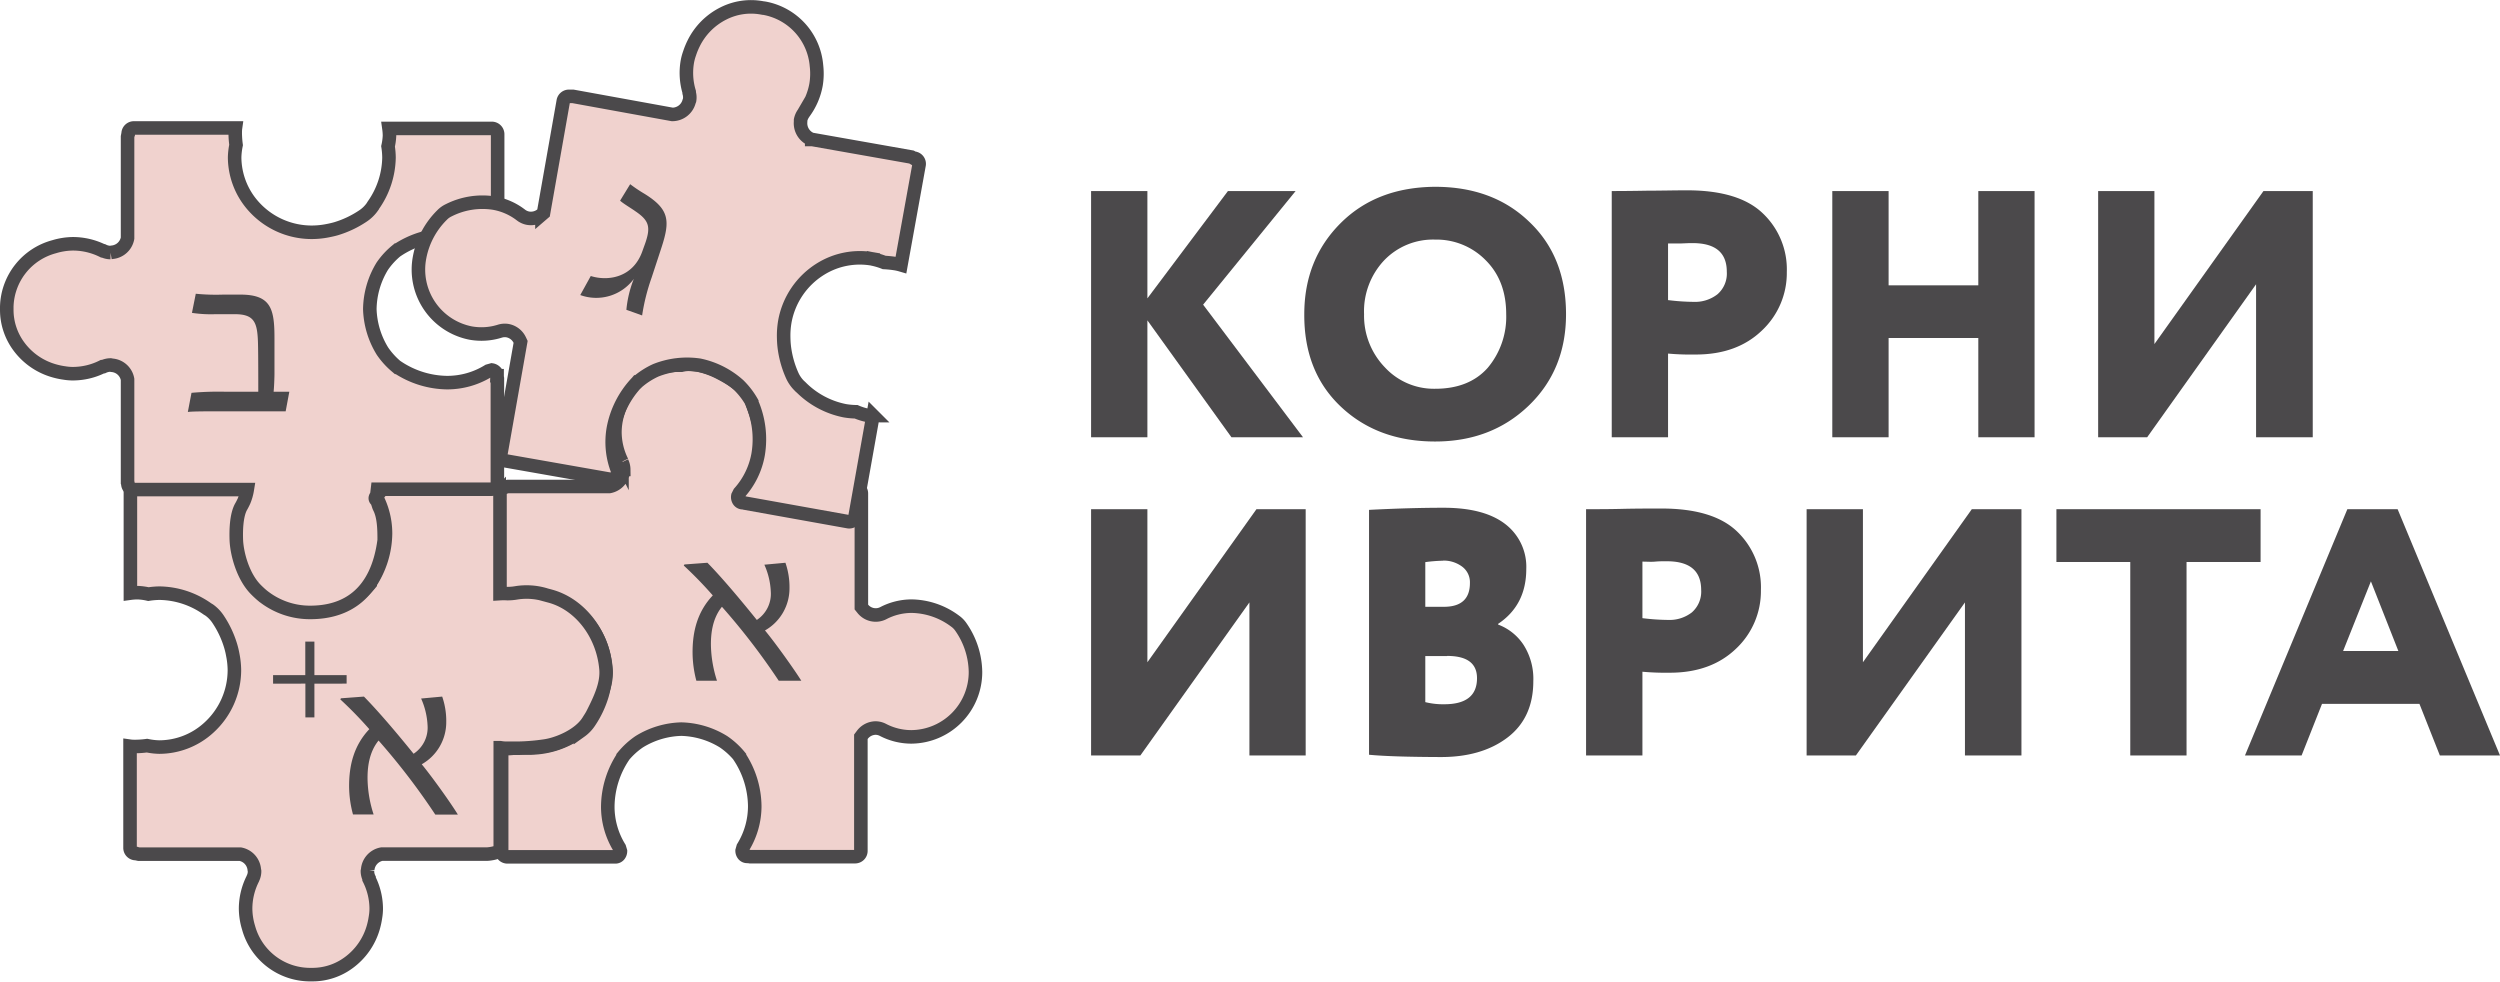
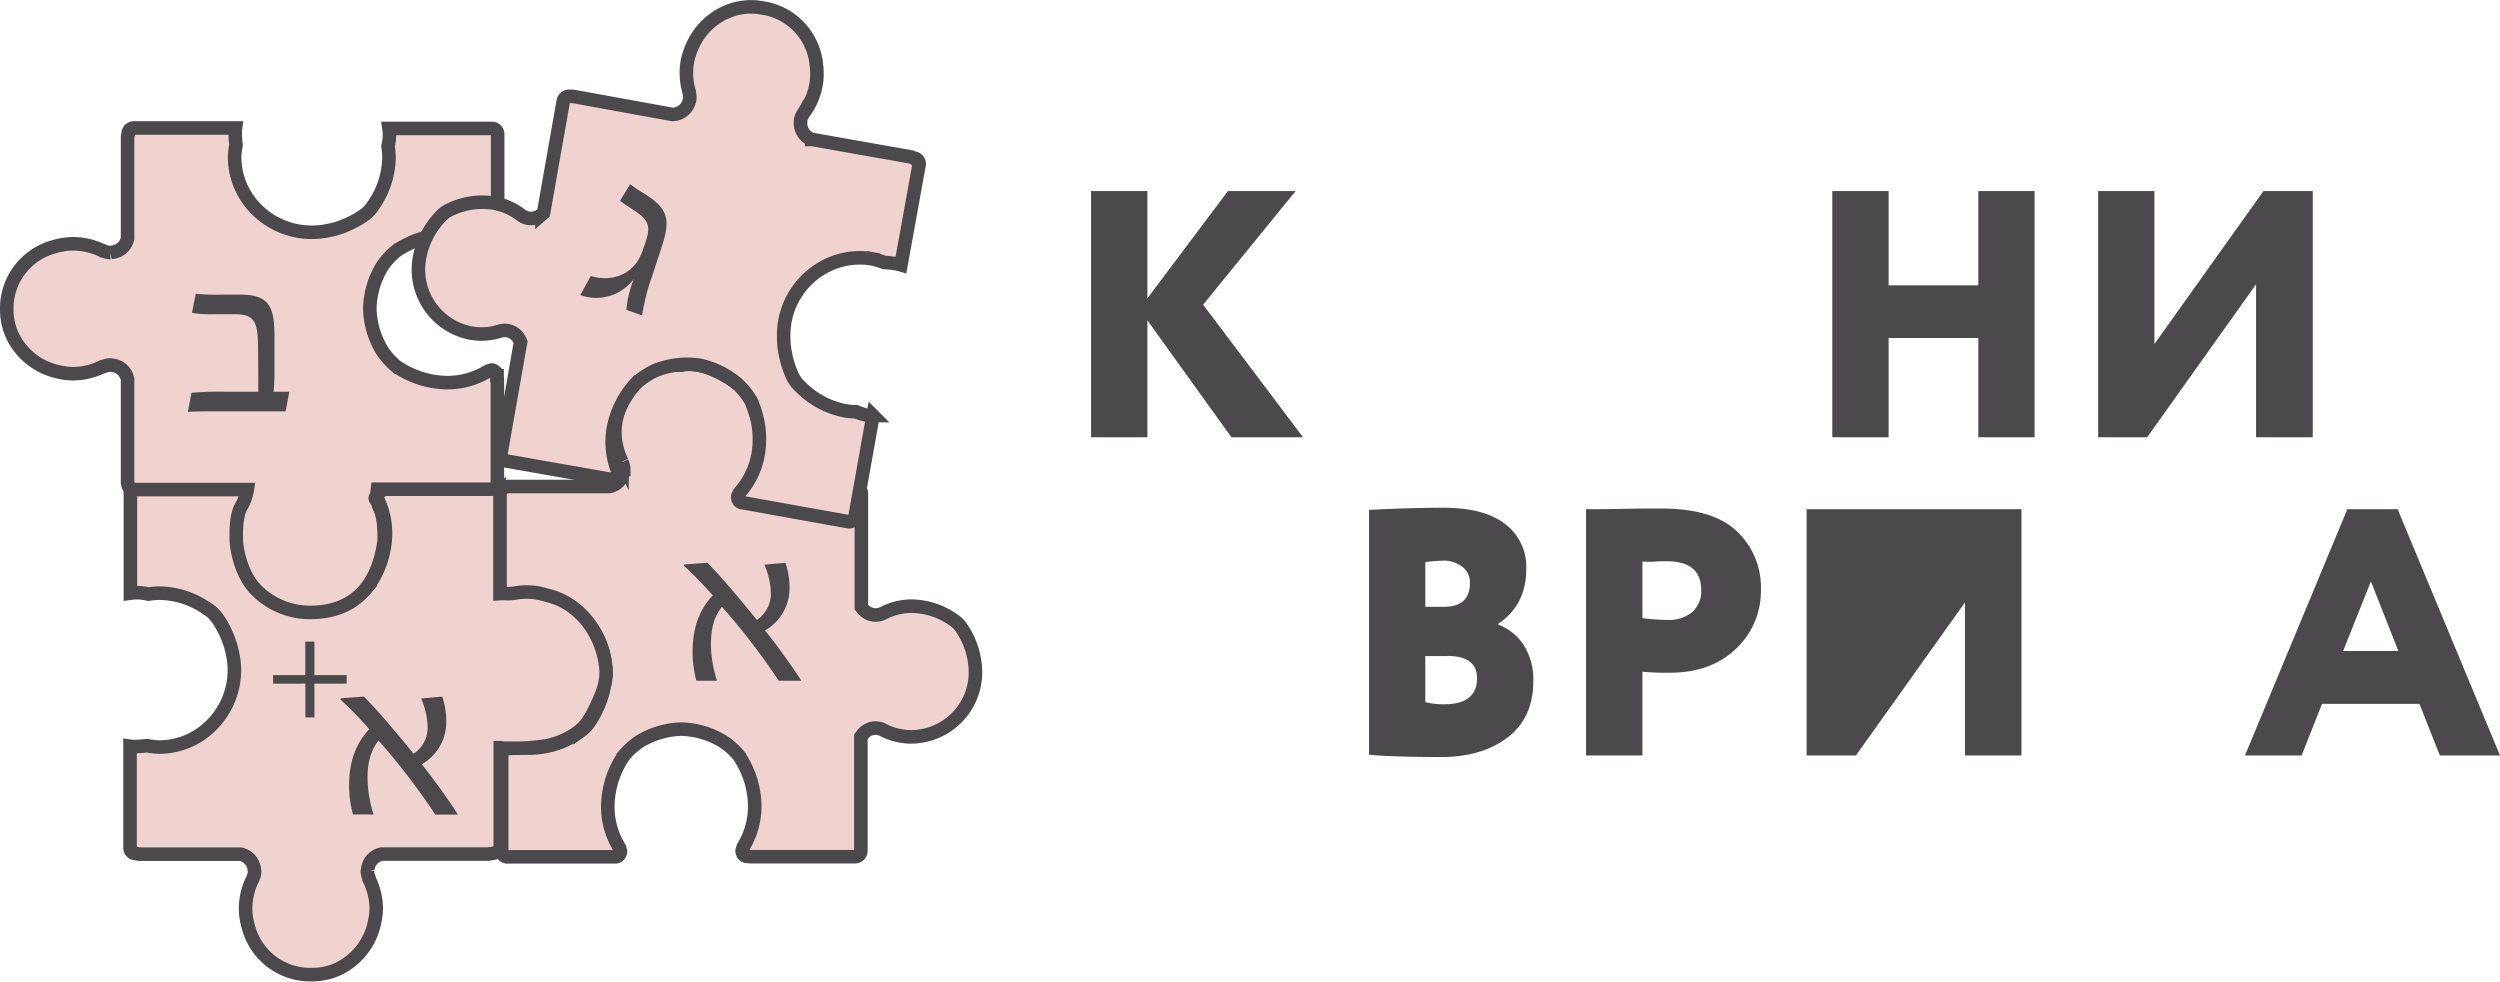
<svg xmlns="http://www.w3.org/2000/svg" viewBox="0 0 554.06 217.58">
  <defs>
    <style>.cls-1{fill:#4b494b;}.cls-2{fill:#f0d2ce;stroke:#4b494b;stroke-miterlimit:10;stroke-width:3px;}</style>
  </defs>
  <g id="Слой_2" data-name="Слой 2">
    <g id="Слой_2-2" data-name="Слой 2">
      <path class="cls-1" d="M254.29,96.91H241.81V42.34h12.48V66.12l17.85-23.78h15l-20.5,25.18,22.14,29.39H272.92L254.29,71Z" />
-       <path class="cls-1" d="M289.06,69.63q0-12.09,8-20.12t21-8.11q12.79,0,20.82,7.72,8.19,7.73,8.19,20.51,0,12.32-8.27,20.27t-20.74,7.95q-12.71,0-20.89-7.72T289.06,69.63Zm13.25,0a16.47,16.47,0,0,0,4.6,11.77,14.8,14.8,0,0,0,11.15,4.76q7.49,0,11.62-4.6a17.56,17.56,0,0,0,4.13-11.93q0-7.41-4.52-11.93a15.27,15.27,0,0,0-11.23-4.6,15,15,0,0,0-11.3,4.6A16.47,16.47,0,0,0,302.31,69.63Z" />
-       <path class="cls-1" d="M369.68,78.36V96.91H357.2V42.34q3.58,0,7.88-.08c2.91,0,5.84-.08,8.81-.08q11.53,0,16.84,5.15A17.1,17.1,0,0,1,396,60.27a17.47,17.47,0,0,1-5.54,13q-5.54,5.31-14.65,5.3A56.82,56.82,0,0,1,369.68,78.36Zm5.45-24.48-.7,0-1.95.08c-.88,0-1.82,0-2.8,0V66.51a48.8,48.8,0,0,0,5.69.39,8.07,8.07,0,0,0,5.26-1.68,6.07,6.07,0,0,0,2.07-5Q382.7,53.88,375.13,53.88Z" />
      <path class="cls-1" d="M450.91,96.91H438.44v-22H418.56v22H406.08V42.34h12.48V63.23h19.88V42.34h12.47Z" />
      <path class="cls-1" d="M500,63,475.86,96.91H465V42.34h12.47V76.25l24.17-33.91h10.92V96.91H500Z" />
-       <path class="cls-1" d="M276.9,133.51l-24.17,33.92H241.81V112.85h12.48v33.92l24.17-33.92h10.91v54.58H276.9Z" />
      <path class="cls-1" d="M303.41,167.27V113q9.12-.47,16.52-.47,9,0,13.69,3.63a11.93,11.93,0,0,1,4.64,9.94q0,8-6.24,12.16v.16a11.59,11.59,0,0,1,5.65,4.52,14,14,0,0,1,2.15,8q0,8.19-5.77,12.55t-15,4.29Q308.24,167.74,303.41,167.27Zm16.37-43a32.87,32.87,0,0,0-3.9.31v9.9H320q5.78,0,5.77-5.3a4.31,4.31,0,0,0-1.71-3.59A6.85,6.85,0,0,0,319.78,124.24Zm.93,21.13h-4.83v10.21a16.3,16.3,0,0,0,4.21.47q7.25,0,7.25-5.77C327.34,147,325.13,145.37,320.71,145.37Z" />
      <path class="cls-1" d="M364,148.87v18.56H351.51V112.85c2.39,0,5,0,7.87-.07s5.85-.08,8.81-.08q11.55,0,16.84,5.14a17.08,17.08,0,0,1,5.23,12.95,17.5,17.5,0,0,1-5.54,13q-5.54,5.3-14.65,5.3A56.58,56.58,0,0,1,364,148.87Zm5.46-24.48-.7,0c-.42,0-1.07,0-1.95.08s-1.82,0-2.81,0V137a49.1,49.1,0,0,0,5.7.39,8.07,8.07,0,0,0,5.26-1.67,6.12,6.12,0,0,0,2.06-5Q377,124.4,369.44,124.39Z" />
-       <path class="cls-1" d="M435.48,133.51l-24.17,33.92H400.39V112.85h12.48v33.92L437,112.85H448v54.58H435.48Z" />
-       <path class="cls-1" d="M472.12,124.55H455.75v-11.7H501v11.7H484.59v42.88H472.12Z" />
+       <path class="cls-1" d="M435.48,133.51l-24.17,33.92H400.39V112.85h12.48L437,112.85H448v54.58H435.48Z" />
      <path class="cls-1" d="M510.09,167.43H497.54l22.69-54.58h11.14l22.69,54.58H540.73L536.21,156h-21.6Zm21.44-23.16-6.08-15.43-6.16,15.43Z" />
      <path class="cls-2" d="M128,135.75a16.39,16.39,0,0,0-10.88-4.21v0a15.5,15.5,0,0,0-2.72.32,21.37,21.37,0,0,0-2.52-.19c-.41,0-.83,0-1.24.06l0-22.48a1.25,1.25,0,0,1,1.09-1.29l.09,0H112l.18-.07.38-.07,22.38,0,.11,0a3.84,3.84,0,0,0,3.12-3.45l.06-.33a3.75,3.75,0,0,0-.38-1.6h0l0-.12,0,0a14.76,14.76,0,0,1-1.57-6.64v0a14.9,14.9,0,0,1,.65-4.13c1.75-6,6.91-10.61,13.27-10.61l.41,0,.22,0H151c2.61-.71,6.13.44,8.62,1.75,2.79,1.47,6.18,3.47,7.11,6.67.22.77,1.19,3.29,1.3,4.08a11.64,11.64,0,0,1,.34,1.76l.39.31-.17.09c0,2.4,0,5.95-1,7.95l.1,0,0,.05,0-.06.44-.24c1.67,1.88-.47-.25-.47.28l-.84,2.05c.15,1.7-2.11,2.06-.35,2.38l.11,0,22.38,0,.18,0,.2,0,.18.07h.19a1.27,1.27,0,0,1,1.19,1.3l0,25.15.29.36a3.67,3.67,0,0,0,4.57,1,13.61,13.61,0,0,1,6.32-1.55,16.51,16.51,0,0,1,9.6,3.32,5.14,5.14,0,0,1,1.3,1.33,17.82,17.82,0,0,1,3.21,9.92A14.35,14.35,0,0,1,202,163.31h0a13.64,13.64,0,0,1-6.32-1.55,3.59,3.59,0,0,0-1.64-.41,3.75,3.75,0,0,0-3,1.61l-.25.33,0,25.26a1.28,1.28,0,0,1-1.24,1.31l-23.32,0-.37-.06h-.23a1.05,1.05,0,0,1-.83-.35,1.41,1.41,0,0,1-.33-.91l.22-.78a17.37,17.37,0,0,0,2.58-9.14,20.26,20.26,0,0,0-3.39-10.94l0-.07,0,0a16.87,16.87,0,0,0-3.53-3.22l0,0,0,0a18.67,18.67,0,0,0-9.35-2.8h0a18.66,18.66,0,0,0-9.34,2.8l0,0,0,0a16.82,16.82,0,0,0-3.52,3.22l-.05.06,0,.06a20.27,20.27,0,0,0-3.39,11,17.33,17.33,0,0,0,2.58,9.14l.23.77a1.41,1.41,0,0,1-.34.91,1.05,1.05,0,0,1-.83.35h-.22l-.09,0-.28,0-23.33,0a1.28,1.28,0,0,1-1.24-1.31l0-22.81a12.4,12.4,0,0,0,1.64.12h0a13.11,13.11,0,0,0,2.36-.33,15.68,15.68,0,0,0,2.49.21,18.82,18.82,0,0,0,10.58-3.48l.4-.25a7.69,7.69,0,0,0,1.94-2,21.8,21.8,0,0,0,2.85-6c.18-.63.32-1.26.44-1.88a18.19,18.19,0,0,0,.35-3.41A17.24,17.24,0,0,0,128,135.75Z" />
      <path class="cls-2" d="M46.17,161.37a16.31,16.31,0,0,1-10.87,4.2v0a14.61,14.61,0,0,1-2.72-.32,19.43,19.43,0,0,1-2.52.19c-.41,0-.82,0-1.24-.06l0,22.49a1.26,1.26,0,0,0,1.1,1.29l.08,0h.19l.18.06.38.08,22.38,0,.11,0a3.83,3.83,0,0,1,3.12,3.44l.06.34a3.66,3.66,0,0,1-.37,1.59h0l-.05.13,0,0a14.76,14.76,0,0,0-1.57,6.64v0a14.9,14.9,0,0,0,.65,4.13,14.15,14.15,0,0,0,13.46,10.43h.74a13.5,13.5,0,0,0,8-2.65,14.66,14.66,0,0,0,5.44-7.78,17.28,17.28,0,0,0,.5-2.33,11.78,11.78,0,0,0,.16-1.78h0v0a14.7,14.7,0,0,0-1.58-6.63l0-.06,0-.06,0-.07h0a3.73,3.73,0,0,1-.37-1.58l.06-.3a3.83,3.83,0,0,1,3.12-3.47l.11,0,22.38,0h.77c.66,0,3-.34,3-1.08l0-22.5h0a8,8,0,0,0,1.64.12c.57,0,1.74,0,2.35,0a45,45,0,0,0,5.57-.45c3-.35,8-2.36,10-5.65.34-.56.6-.91.88-1.46,1.86-3.63,3.27-6.83,3-10-.67-7.82-5.82-14.44-12.5-16.19l-.78-.21a14.49,14.49,0,0,0-6.48-.5,11.55,11.55,0,0,1-2.1.19,12.88,12.88,0,0,0-1.64,0h0l0-23.24c0-.75-.32-1.23-3.1-1.23l-23.32,0-.37,0h-.23a1.16,1.16,0,0,0-.83.35,1.41,1.41,0,0,0-.33.92l.22.77a17.28,17.28,0,0,1,2.59,9.14,20.29,20.29,0,0,1-3.39,10.95l0,.06,0,.06a16.87,16.87,0,0,1-3.53,3.22l0,0,0,0a18.74,18.74,0,0,1-9.35,2.81h0a18.71,18.71,0,0,1-9.35-2.81h0l0,0a17.07,17.07,0,0,1-3.52-3.22l0-.06,0-.06a20.2,20.2,0,0,1-3.38-11A17.27,17.27,0,0,1,55,109.39l.22-.77a1.37,1.37,0,0,0-.34-.92,1.1,1.1,0,0,0-.82-.35h-.32l-.28,0-23.32,0a1.28,1.28,0,0,0-1.24,1.31l0,22.8a12.16,12.16,0,0,1,1.63-.11h0a12.35,12.35,0,0,1,2.36.32,17.07,17.07,0,0,1,2.49-.21,18.76,18.76,0,0,1,10.58,3.49l.4.24a7.85,7.85,0,0,1,1.94,2,21.86,21.86,0,0,1,2.85,6.06,17.66,17.66,0,0,1,.44,1.88,18.11,18.11,0,0,1,.36,3.4A17.27,17.27,0,0,1,46.17,161.37Z" />
      <path class="cls-2" d="M56.21,45.73A16.38,16.38,0,0,1,52,34.85h0a15.5,15.5,0,0,1,.32-2.72,21.53,21.53,0,0,1-.19-2.52c0-.41,0-.83.06-1.25l-22.48,0a1.28,1.28,0,0,0-1.3,1.1l0,.09v.19l-.07.18-.07.37,0,22.39,0,.11a3.82,3.82,0,0,1-3.44,3.12l-.34.06a3.67,3.67,0,0,1-1.59-.38h0l-.13,0,0,0a14.89,14.89,0,0,0-6.64-1.56h0a14.9,14.9,0,0,0-4.13.65A14.14,14.14,0,0,0,1.5,68v.73a13.62,13.62,0,0,0,2.65,8,14.64,14.64,0,0,0,7.78,5.43,15.87,15.87,0,0,0,2.33.5,11.78,11.78,0,0,0,1.78.16h.05a14.69,14.69,0,0,0,6.63-1.57l.06,0,.06,0,.08,0h0a3.87,3.87,0,0,1,1.58-.36l.3.06a3.81,3.81,0,0,1,3.47,3.12l0,.1,0,22.39,0,.18,0,.2.07.18v.19a1.29,1.29,0,0,0,1.31,1.19l25.15,0h0a11.46,11.46,0,0,1-.7,2.49,14.76,14.76,0,0,1-.72,1.4c-1,1.91-1.09,5.15-1,7.41.15,3,1.46,7.86,4.2,10.73.42.44,1.08,1.06,1.55,1.45a16.74,16.74,0,0,0,10.61,3.75c8.06,0,14.85-4.11,16.41-16v-.25c0-2.27-.07-5.06-1.07-7-.27-.52-.33-1.28-.74-1.69-.87-.89,2.15-2.11.26-1.86l.06-.51,25.25,0a1.28,1.28,0,0,0,1.32-1.23l0-23.32-.06-.37v-.23a1.05,1.05,0,0,0-.35-.83A1.41,1.41,0,0,0,109,82l-.78.22a17.37,17.37,0,0,1-9.14,2.58,20.26,20.26,0,0,1-10.94-3.39l-.07,0L88,81.35a16.87,16.87,0,0,1-3.23-3.52l0,0,0,0a18.82,18.82,0,0,1-2.81-9.35h0v0A18.75,18.75,0,0,1,84.72,59l0,0,0,0A16.62,16.62,0,0,1,88,55.46l.06-.05.06,0a20.34,20.34,0,0,1,11-3.38,17.33,17.33,0,0,1,9.14,2.58l.77.23a1.41,1.41,0,0,0,.91-.34,1.07,1.07,0,0,0,.35-.83V53.4l0-.09,0-.28,0-23.33A1.29,1.29,0,0,0,109,28.46l-22.8,0a12.4,12.4,0,0,1,.12,1.64h0A13.1,13.1,0,0,1,86,32.43a17,17,0,0,1,.21,2.49A18.82,18.82,0,0,1,82.73,45.5l-.25.4a7.85,7.85,0,0,1-2,1.94,22.09,22.09,0,0,1-6,2.85c-.63.18-1.26.32-1.88.44a18.19,18.19,0,0,1-3.41.35A17.28,17.28,0,0,1,56.21,45.73Z" />
      <path class="cls-1" d="M42.44,87.06A66.76,66.76,0,0,1,50,86.82h7.24c0-3.24,0-7.76-.05-10.19-.09-5.1-.67-7-5.19-7H47.82a28.34,28.34,0,0,1-5.28-.29l.85-4.24a45.56,45.56,0,0,0,6.1.19h3.76c6.82,0,7.58,3.15,7.58,9.67v7.86c0,1-.1,3.24-.19,4h3.48l-.81,4.34H47.78c-2.05,0-5.05,0-6.15.14Z" />
      <path class="cls-1" d="M153.49,144.53c0-4.67,1.1-9,4.48-12.57a87.64,87.64,0,0,0-6.43-6.62l.14-.24,5.1-.38c2.43,2.47,5.95,6.47,10.95,12.67a6.92,6.92,0,0,0,3.1-6.24,16.3,16.3,0,0,0-1.43-6l4.67-.43a16.52,16.52,0,0,1,.9,5.62,10.72,10.72,0,0,1-5.43,9.38c2.58,3.14,6.63,8.86,8.05,11.15h-5A148.78,148.78,0,0,0,160,134.48c-2.1,2.57-2.53,6-2.43,9a27.33,27.33,0,0,0,1.33,7.39h-4.57A24.71,24.71,0,0,1,153.49,144.53Z" />
      <path class="cls-1" d="M77.37,174.17c0-4.66,1.1-9,4.48-12.57A87.64,87.64,0,0,0,75.42,155l.14-.24,5.1-.38c2.43,2.48,6,6.48,11,12.67a6.92,6.92,0,0,0,3.1-6.24,16.54,16.54,0,0,0-1.43-6l4.67-.43a16.52,16.52,0,0,1,.9,5.62,10.72,10.72,0,0,1-5.43,9.38c2.57,3.15,6.62,8.86,8,11.15h-5A149.2,149.2,0,0,0,83.9,164.12c-2.1,2.58-2.53,6-2.43,9a26.94,26.94,0,0,0,1.33,7.38H78.23A24.28,24.28,0,0,1,77.37,174.17Z" />
      <path class="cls-1" d="M69.68,142.19v7.43h7.14v1.89H69.68V159h-2v-7.49H60.52v-1.89h7.14v-7.43Z" />
      <path class="cls-2" d="M181.88,59.61a16.44,16.44,0,0,1,11.45-2.23l-.22,1.23.22-1.22a15.19,15.19,0,0,1,2.63.78,23.46,23.46,0,0,1,2.51.26,10.56,10.56,0,0,1,1.21.28l4-22.13a1.26,1.26,0,0,0-.85-1.47l-.08,0-.19,0-.17-.1L202,34.8l-22-3.89-.11,0a3.84,3.84,0,0,1-2.46-3.94v-.35a3.9,3.9,0,0,1,.65-1.5h0l.07-.12,0,0a14.86,14.86,0,0,0,2.71-6.26v0a15,15,0,0,0,.09-4.18A14.14,14.14,0,0,0,169.52,1.84l-.33-.05h-.07l-.33-.06a13.53,13.53,0,0,0-8.36,1.2,14.64,14.64,0,0,0-6.71,6.71,16.25,16.25,0,0,0-.9,2.21,11.21,11.21,0,0,0-.47,1.72h0v0a14.64,14.64,0,0,0,.39,6.8l0,.06v.15h0a3.72,3.72,0,0,1,.09,1.62l-.11.29a3.85,3.85,0,0,1-3.68,2.87H149l-22-4h-.39l-.19,0-.19,0a1.28,1.28,0,0,0-1.4,1.08l-4.37,24.77-.35.3a3.77,3.77,0,0,1-3.07.85,3.62,3.62,0,0,1-1.59-.71,13.64,13.64,0,0,0-6-2.64,16.53,16.53,0,0,0-10,1.59,5.07,5.07,0,0,0-1.51,1.09A17.78,17.78,0,0,0,93,57a14.33,14.33,0,0,0,11.3,16.81h0a13.54,13.54,0,0,0,6.5-.42,3.61,3.61,0,0,1,1.69-.11,3.76,3.76,0,0,1,2.71,2.11l.18.38L111,100.62a1.28,1.28,0,0,0,1,1.51l23,4.05h.47l.13,0a1.13,1.13,0,0,0,.88-.2,1.43,1.43,0,0,0,.49-.85l-.08-.8a17.28,17.28,0,0,1-.94-9.45,20.24,20.24,0,0,1,5.25-10.18l.05-.06.06,0a17.19,17.19,0,0,1,4-2.56h0l0,0A18.72,18.72,0,0,1,155,80.94h0a18.81,18.81,0,0,1,8.71,4.41l0,0,0,0a17.07,17.07,0,0,1,2.91,3.79l0,.07,0,.06a20.22,20.22,0,0,1,1.41,11.38,17.22,17.22,0,0,1-4.14,8.54l-.36.72a1.41,1.41,0,0,0,.18,1,1.05,1.05,0,0,0,.75.49l.22,0,.09,0,.26.09,23,4.13a1.28,1.28,0,0,0,1.45-1.08l4-22.44A11.72,11.72,0,0,1,192,92h0a13,13,0,0,1-2.26-.74,16.37,16.37,0,0,1-2.5-.23,18.89,18.89,0,0,1-9.8-5.28l-.35-.32a7.65,7.65,0,0,1-1.56-2.31,21.8,21.8,0,0,1-1.74-6.45c-.07-.65-.1-1.3-.11-1.93a18.31,18.31,0,0,1,.25-3.42A17.29,17.29,0,0,1,181.88,59.61Z" />
      <path class="cls-1" d="M130.93,61.17c3.81,1.21,9.38.38,11.44-5.51l.63-1.75c1.28-3.69.81-5.07-2.24-7.13-.85-.61-2.77-1.75-3.33-2.31l2.23-3.65A33.21,33.21,0,0,0,142.92,43c5.5,3.44,5.59,6,3.67,11.9l-2.17,6.61a45.37,45.37,0,0,0-2.11,8.4l-3.49-1.25a24.75,24.75,0,0,1,1.65-6.85,10.36,10.36,0,0,1-11.87,3.58Z" />
    </g>
  </g>
</svg>